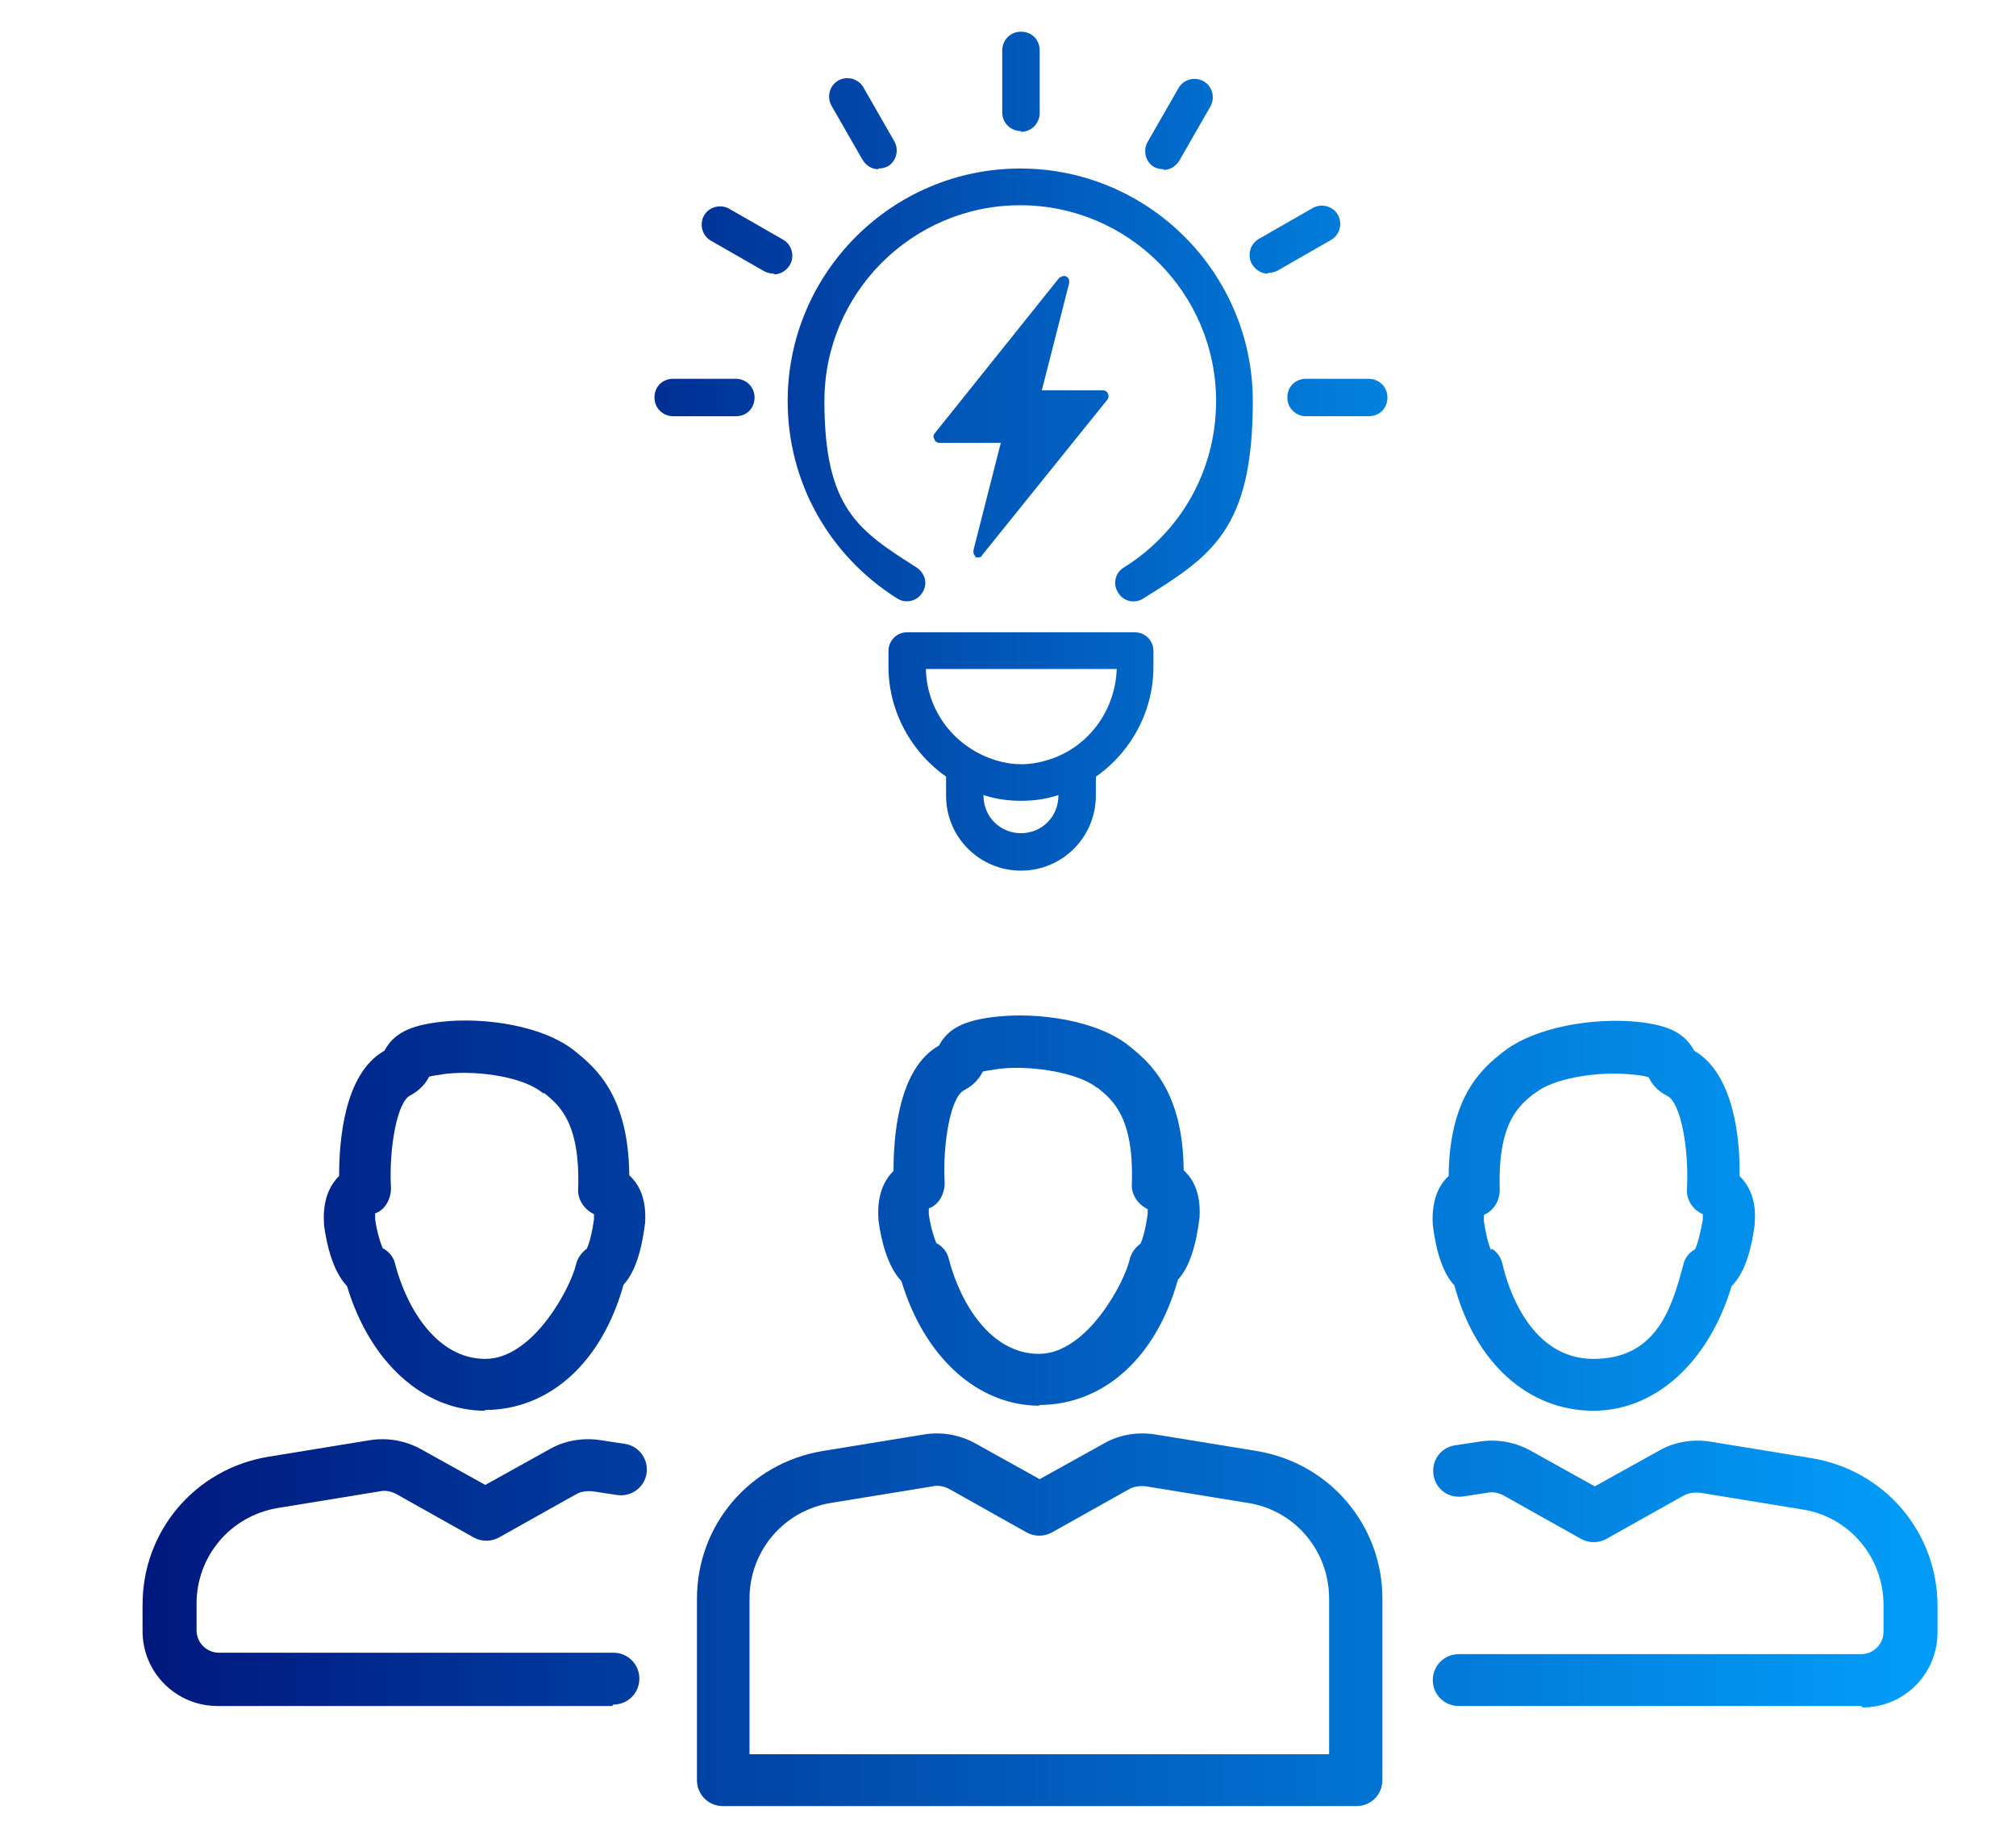
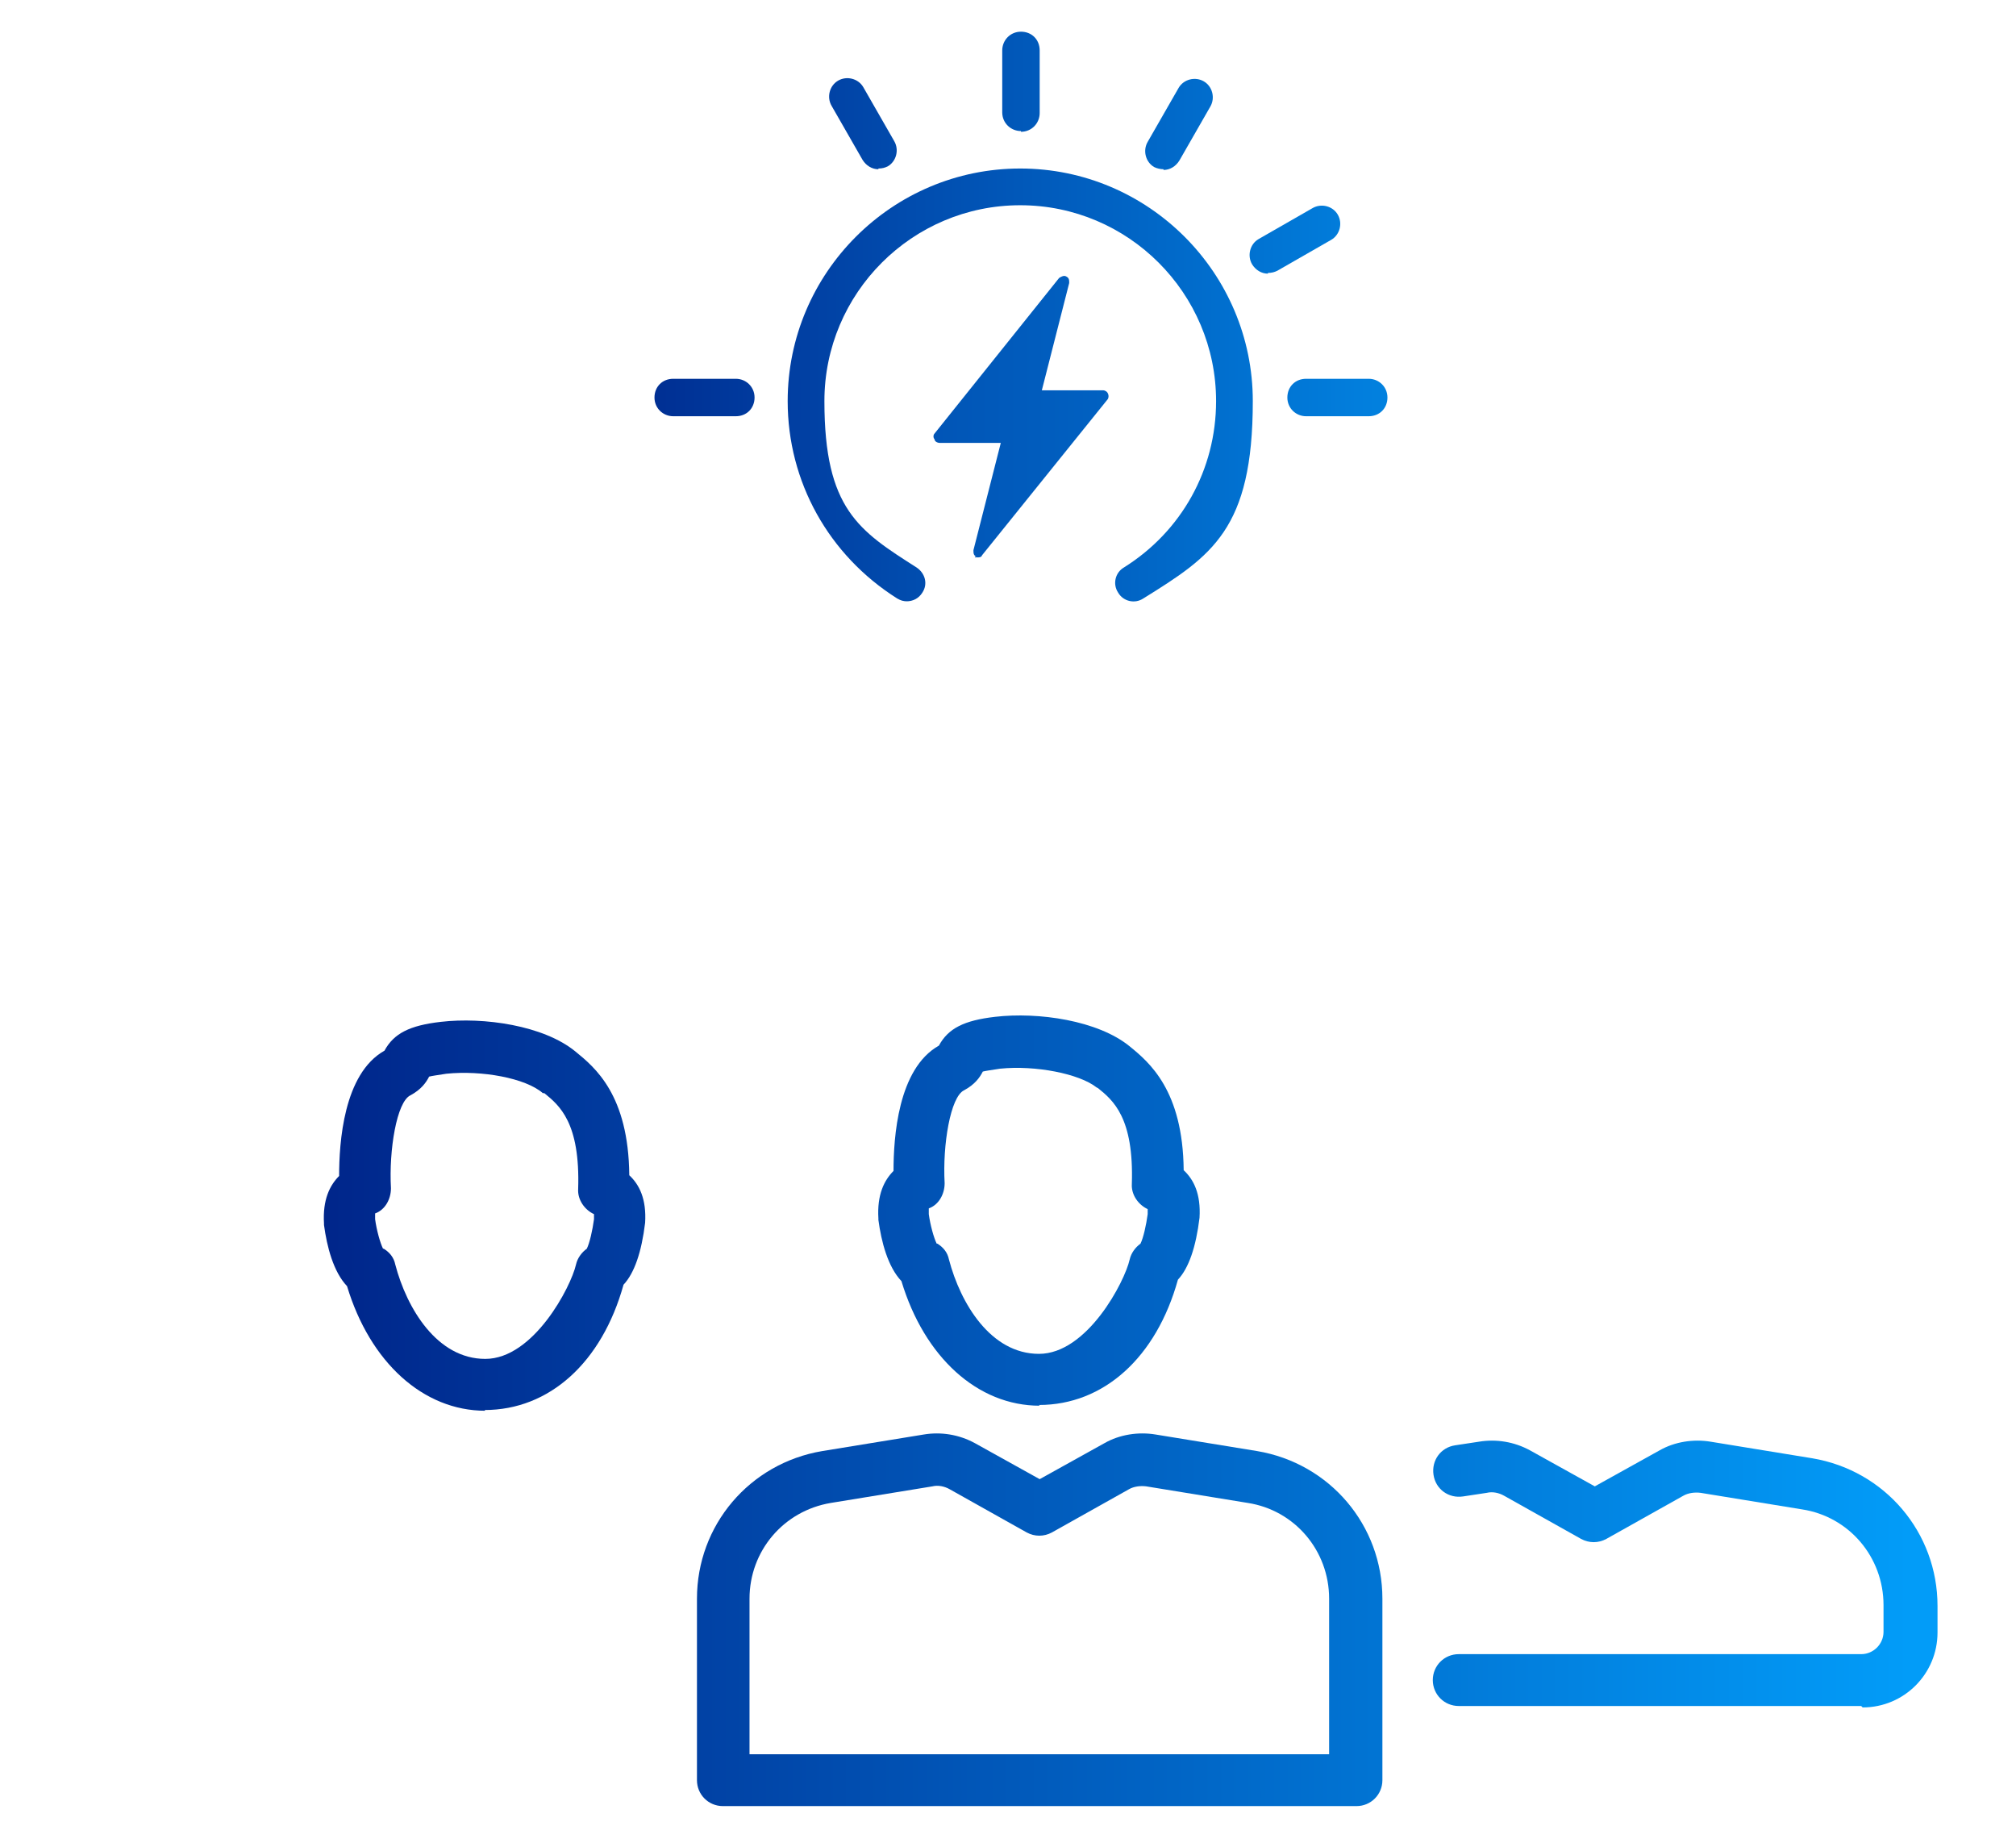
<svg xmlns="http://www.w3.org/2000/svg" xmlns:xlink="http://www.w3.org/1999/xlink" version="1.1" viewBox="0 0 280 253">
  <defs>
    <style>
      .cls-1 {
        fill: url(#linear-gradient-8);
      }

      .cls-2 {
        fill: url(#linear-gradient-7);
      }

      .cls-3 {
        fill: url(#linear-gradient-5);
      }

      .cls-4 {
        fill: url(#linear-gradient-6);
      }

      .cls-5 {
        fill: url(#linear-gradient-9);
      }

      .cls-6 {
        fill: url(#linear-gradient-4);
      }

      .cls-7 {
        fill: url(#linear-gradient-3);
      }

      .cls-8 {
        fill: url(#linear-gradient-2);
      }

      .cls-9 {
        fill: url(#linear-gradient);
      }

      .cls-10 {
        fill: url(#linear-gradient-10);
      }

      .cls-11 {
        fill: url(#linear-gradient-11);
      }

      .cls-12 {
        fill: url(#linear-gradient-12);
      }

      .cls-13 {
        fill: url(#linear-gradient-13);
      }

      .cls-14 {
        fill: url(#linear-gradient-14);
      }

      .cls-15 {
        fill: url(#linear-gradient-15);
      }

      .cls-16 {
        fill: url(#linear-gradient-16);
      }

      .cls-17 {
        fill: url(#linear-gradient-17);
      }
    </style>
    <linearGradient id="linear-gradient" x1="20" y1="225" x2="265.2" y2="225" gradientUnits="userSpaceOnUse">
      <stop offset="0" stop-color="#00187e" />
      <stop offset="1" stop-color="#029cf8" />
    </linearGradient>
    <linearGradient id="linear-gradient-2" y1="168.1" y2="168.1" xlink:href="#linear-gradient" />
    <linearGradient id="linear-gradient-3" y1="218.4" y2="218.4" xlink:href="#linear-gradient" />
    <linearGradient id="linear-gradient-4" y1="168.8" y2="168.8" xlink:href="#linear-gradient" />
    <linearGradient id="linear-gradient-5" y1="218.4" y2="218.4" xlink:href="#linear-gradient" />
    <linearGradient id="linear-gradient-6" x1="20" y1="168.8" x2="265.2" y2="168.8" xlink:href="#linear-gradient" />
    <linearGradient id="linear-gradient-7" x1="62.2" y1="53.4" x2="225.8" y2="53.4" gradientUnits="userSpaceOnUse">
      <stop offset="0" stop-color="#00187e" />
      <stop offset="1" stop-color="#029cf8" />
    </linearGradient>
    <linearGradient id="linear-gradient-8" y1="99.5" y2="99.5" xlink:href="#linear-gradient-7" />
    <linearGradient id="linear-gradient-9" y1="112.8" y2="112.8" xlink:href="#linear-gradient-7" />
    <linearGradient id="linear-gradient-10" y1="11.3" y2="11.3" xlink:href="#linear-gradient-7" />
    <linearGradient id="linear-gradient-11" y1="17.2" y2="17.2" xlink:href="#linear-gradient-7" />
    <linearGradient id="linear-gradient-12" y1="33.3" y2="33.3" xlink:href="#linear-gradient-7" />
    <linearGradient id="linear-gradient-13" y1="55.3" y2="55.3" xlink:href="#linear-gradient-7" />
    <linearGradient id="linear-gradient-14" y1="55.3" y2="55.3" xlink:href="#linear-gradient-7" />
    <linearGradient id="linear-gradient-15" y1="33.3" y2="33.3" xlink:href="#linear-gradient-7" />
    <linearGradient id="linear-gradient-16" y1="17.2" x2="225.8" y2="17.2" xlink:href="#linear-gradient-7" />
    <linearGradient id="linear-gradient-17" x1="12.2" y1="-.2" x2="267.3" y2="-.2" gradientTransform="translate(0 58)" gradientUnits="userSpaceOnUse">
      <stop offset="0" stop-color="#00187e" />
      <stop offset="1" stop-color="#029cf8" />
    </linearGradient>
  </defs>
  <g>
    <g id="Layer_1">
      <g>
        <g>
          <path class="cls-9" d="M188.3,250.8h-87.9c-2,0-3.6-1.6-3.6-3.6v-25.2c0-10.2,7.3-18.8,17.4-20.5l14.1-2.3c2.4-.4,4.9,0,7.1,1.2l9,5,9-5c2.1-1.2,4.7-1.6,7.1-1.2l14.1,2.3c10.1,1.7,17.4,10.3,17.4,20.5v25.2c0,2-1.6,3.6-3.6,3.6ZM104,243.6h80.6v-21.6c0-6.7-4.8-12.3-11.3-13.3l-14.1-2.3c-.8-.1-1.7,0-2.4.4l-10.7,6c-1.1.6-2.4.6-3.5,0l-10.7-6c-.7-.4-1.6-.6-2.4-.4l-14.1,2.3c-6.6,1.1-11.3,6.7-11.3,13.3v21.6Z" />
          <path class="cls-8" d="M144.4,195.2c-8.6,0-16-6.7-19.2-17.3-1.9-2-2.8-5.5-3.2-8.5,0,0,0-.1,0-.2-.2-3.3.8-5.3,2.1-6.6,0-4.6.6-14.2,6.3-17.4,1.3-2.4,3.5-3.5,7.8-4,6-.7,14.3.5,18.7,4.1,2.7,2.2,7.4,6.1,7.5,17.2,1.4,1.3,2.4,3.3,2.2,6.6-.5,4.1-1.5,7-3,8.6-3,10.8-10.3,17.4-19.3,17.4ZM130.2,172.7c.8.5,1.4,1.2,1.6,2.2,1.6,6.1,5.8,13.1,12.5,13.1s11.9-10,12.6-13.1c.2-.9.8-1.7,1.5-2.2.4-.8.8-2.6,1-4.1,0-.4,0-.6,0-.7-1.3-.6-2.3-2-2.2-3.5.3-9.2-2.6-11.6-4.7-13.3,0,0-.2-.1-.2-.1-2.4-1.9-8.5-3.1-13.4-2.6-1.3.2-2,.3-2.4.4-.4.8-1.1,1.8-2.6,2.6-1.9.9-3,7.6-2.7,12.9,0,1.5-.8,3-2.2,3.5,0,.1,0,.4,0,.8.2,1.5.7,3.3,1.1,4.1ZM129.5,172.3s0,0,0,0c0,0,0,0,0,0ZM159.6,167.8h0,0Z" />
        </g>
        <g>
          <g>
-             <path class="cls-7" d="M85,236.9H30.2c-5.7,0-10.4-4.6-10.4-10.4v-3.7c0-10.2,7.3-18.8,17.4-20.5l14.1-2.3c2.4-.4,4.9,0,7.1,1.2l9,5,9-5c2.1-1.2,4.7-1.6,7.1-1.2l3.3.5c2,.3,3.3,2.2,3,4.1-.3,2-2.2,3.3-4.1,3l-3.3-.5c-.8-.1-1.7,0-2.4.4l-10.7,6c-1.1.6-2.4.6-3.5,0l-10.7-6c-.7-.4-1.6-.6-2.4-.4l-14.1,2.3c-6.6,1.1-11.3,6.7-11.3,13.3v3.7c0,1.7,1.4,3.1,3.1,3.1h54.8c2,0,3.6,1.6,3.6,3.6s-1.6,3.6-3.6,3.6Z" />
            <path class="cls-6" d="M67.4,195.9c-8.6,0-16-6.7-19.2-17.3-1.9-2-2.8-5.5-3.2-8.5,0,0,0-.1,0-.2-.2-3.3.8-5.3,2.1-6.6,0-4.6.6-14.2,6.3-17.4,1.3-2.4,3.5-3.5,7.8-4,6-.7,14.3.5,18.7,4.1,2.7,2.2,7.4,6,7.5,17.2,1.4,1.3,2.4,3.3,2.2,6.6-.5,4.1-1.5,7-3,8.6-3,10.8-10.3,17.4-19.3,17.4ZM53.3,173.4c.8.5,1.4,1.2,1.6,2.2,1.6,6.1,5.8,13.1,12.5,13.1s11.9-10,12.6-13.1c.2-.9.8-1.7,1.5-2.2.4-.8.8-2.6,1-4.1,0-.4,0-.6,0-.7-1.3-.6-2.3-2-2.2-3.5.3-9.2-2.6-11.6-4.7-13.3h-.2c-2.4-2.1-8.5-3.2-13.4-2.7-1.3.2-2,.3-2.4.4-.4.8-1.1,1.8-2.6,2.6-1.9.9-3,7.6-2.7,12.9,0,1.5-.8,3-2.2,3.5,0,.1,0,.4,0,.8.2,1.5.7,3.3,1.1,4.1ZM52.5,173s0,0,0,0c0,0,0,0,0,0ZM82.6,168.6h0,0Z" />
          </g>
          <g>
            <path class="cls-3" d="M258.5,236.9h-55.9c-2,0-3.6-1.6-3.6-3.6s1.6-3.6,3.6-3.6h55.9c1.7,0,3.1-1.4,3.1-3.1v-3.7c0-6.7-4.8-12.3-11.3-13.3l-14.1-2.3c-.8-.1-1.7,0-2.4.4l-10.7,6c-1.1.6-2.4.6-3.5,0l-10.7-6c-.7-.4-1.6-.6-2.4-.4l-3.3.5c-2,.3-3.8-1-4.1-3-.3-2,1-3.8,3-4.1l3.3-.5c2.4-.4,4.9,0,7.1,1.2l9,5,9-5c2.1-1.2,4.7-1.6,7.1-1.2l14.1,2.3c10.1,1.7,17.4,10.3,17.4,20.5v3.7c0,5.7-4.6,10.4-10.4,10.4Z" />
-             <path class="cls-4" d="M221.3,195.9c-9,0-16.4-6.6-19.3-17.4-1.5-1.6-2.5-4.4-3-8.4-.2-3.4.8-5.5,2.2-6.8.1-11.2,4.8-15,7.4-17.1,4.6-3.7,12.9-4.9,18.9-4.3,4.4.5,6.5,1.6,7.8,4,5.7,3.3,6.4,12.8,6.3,17.4,1.3,1.3,2.4,3.3,2.1,6.6,0,0,0,.1,0,.2-.4,3-1.2,6.5-3.2,8.5-3.2,10.6-10.6,17.3-19.2,17.3ZM207.2,173.4c.8.5,1.3,1.3,1.5,2.2.7,3.1,3.8,13.1,12.6,13.1s10.9-7.1,12.5-13.1c.2-.9.8-1.7,1.6-2.1.4-.7.8-2.5,1.1-4.1,0-.4,0-.7,0-.8-1.4-.6-2.3-2-2.2-3.5.3-5.3-.8-11.9-2.7-12.9-1.6-.8-2.3-1.9-2.6-2.6-.3-.1-1-.3-2.4-.4-4.9-.5-11,.6-13.4,2.6,0,0-.2.1-.2.1-2.1,1.7-5,4.1-4.7,13.3,0,1.5-.8,2.9-2.2,3.5,0,.1,0,.4,0,.9.2,1.4.6,3.2,1,4ZM236.2,173s0,0,0,0t0,0ZM234.7,145.6h0,0Z" />
          </g>
        </g>
      </g>
      <g>
        <path class="cls-2" d="M126,83.5c-.5,0-.9-.1-1.4-.4-9.5-6-15.2-16.2-15.2-27.4,0-17.8,14.5-32.3,32.3-32.3s32.3,14.5,32.3,32.3-5.7,21.5-15.2,27.4c-1.2.8-2.8.4-3.5-.8-.8-1.2-.4-2.8.8-3.5,8-5,12.8-13.6,12.8-23.1,0-15-12.2-27.2-27.2-27.2s-27.2,12.2-27.2,27.2,4.8,18,12.8,23.1c1.2.8,1.6,2.3.8,3.5-.5.8-1.3,1.2-2.2,1.2Z" />
-         <path class="cls-1" d="M141.8,111.2c-1.6,0-3.3-.2-4.9-.7-7.9-2.3-13.5-9.7-13.5-17.9v-2.2c0-1.4,1.1-2.6,2.6-2.6h31.6c1.4,0,2.6,1.1,2.6,2.6v2.2c0,8.3-5.6,15.6-13.5,17.9-1.6.5-3.2.7-4.9.7ZM128.6,92.9c.1,5.9,4.1,11,9.8,12.7,2.3.7,4.6.7,6.9,0,5.7-1.6,9.6-6.8,9.8-12.7h-26.5Z" />
-         <path class="cls-5" d="M141.8,120.9c-5.7,0-10.4-4.6-10.4-10.4v-3.5c0-1.4,1.1-2.6,2.6-2.6s2.6,1.1,2.6,2.6v3.5c0,2.9,2.3,5.2,5.2,5.2s5.2-2.3,5.2-5.2v-3.5c0-1.4,1.1-2.6,2.6-2.6s2.6,1.1,2.6,2.6v3.5c0,5.7-4.6,10.4-10.4,10.4Z" />
        <g>
          <path class="cls-10" d="M141.8,18.2c-1.4,0-2.6-1.1-2.6-2.6V7c0-1.4,1.1-2.6,2.6-2.6s2.6,1.1,2.6,2.6v8.7c0,1.4-1.1,2.6-2.6,2.6Z" />
          <path class="cls-11" d="M122,23.5c-.9,0-1.7-.5-2.2-1.3l-4.3-7.5c-.7-1.2-.3-2.8.9-3.5,1.2-.7,2.8-.3,3.5.9l4.3,7.5c.7,1.2.3,2.8-.9,3.5-.4.2-.8.3-1.3.3Z" />
-           <path class="cls-12" d="M107.5,38c-.4,0-.9-.1-1.3-.3l-7.5-4.3c-1.2-.7-1.6-2.3-.9-3.5.7-1.2,2.3-1.6,3.5-.9l7.5,4.3c1.2.7,1.6,2.3.9,3.5-.5.8-1.3,1.3-2.2,1.3Z" />
          <path class="cls-13" d="M102.2,57.8h-8.7c-1.4,0-2.6-1.1-2.6-2.6s1.1-2.6,2.6-2.6h8.7c1.4,0,2.6,1.1,2.6,2.6s-1.1,2.6-2.6,2.6Z" />
          <path class="cls-14" d="M190.1,57.8h-8.7c-1.4,0-2.6-1.1-2.6-2.6s1.1-2.6,2.6-2.6h8.7c1.4,0,2.6,1.1,2.6,2.6s-1.1,2.6-2.6,2.6Z" />
          <path class="cls-15" d="M176.1,38c-.9,0-1.7-.5-2.2-1.3-.7-1.2-.3-2.8.9-3.5l7.5-4.3c1.2-.7,2.8-.3,3.5.9.7,1.2.3,2.8-.9,3.5l-7.5,4.3c-.4.2-.8.3-1.3.3Z" />
          <path class="cls-16" d="M161.6,23.5c-.4,0-.9-.1-1.3-.3-1.2-.7-1.6-2.3-.9-3.5l4.3-7.5c.7-1.2,2.3-1.6,3.5-.9,1.2.7,1.6,2.3.9,3.5l-4.3,7.5c-.5.8-1.3,1.3-2.2,1.3Z" />
        </g>
      </g>
      <path class="cls-17" d="M135.4,77.4h.4c.2,0,.5,0,.6-.3l17.4-21.6c.2-.2.2-.6.1-.8-.1-.3-.4-.5-.7-.5h-8.5l3.8-14.9c0-.4,0-.7-.4-.9-.3-.2-.7,0-1,.2l-17.3,21.6c-.2.2-.2.6,0,.8,0,.3.4.5.7.5h8.5l-3.8,14.9c0,.4,0,.7.4.9h-.2Z" />
    </g>
  </g>
</svg>